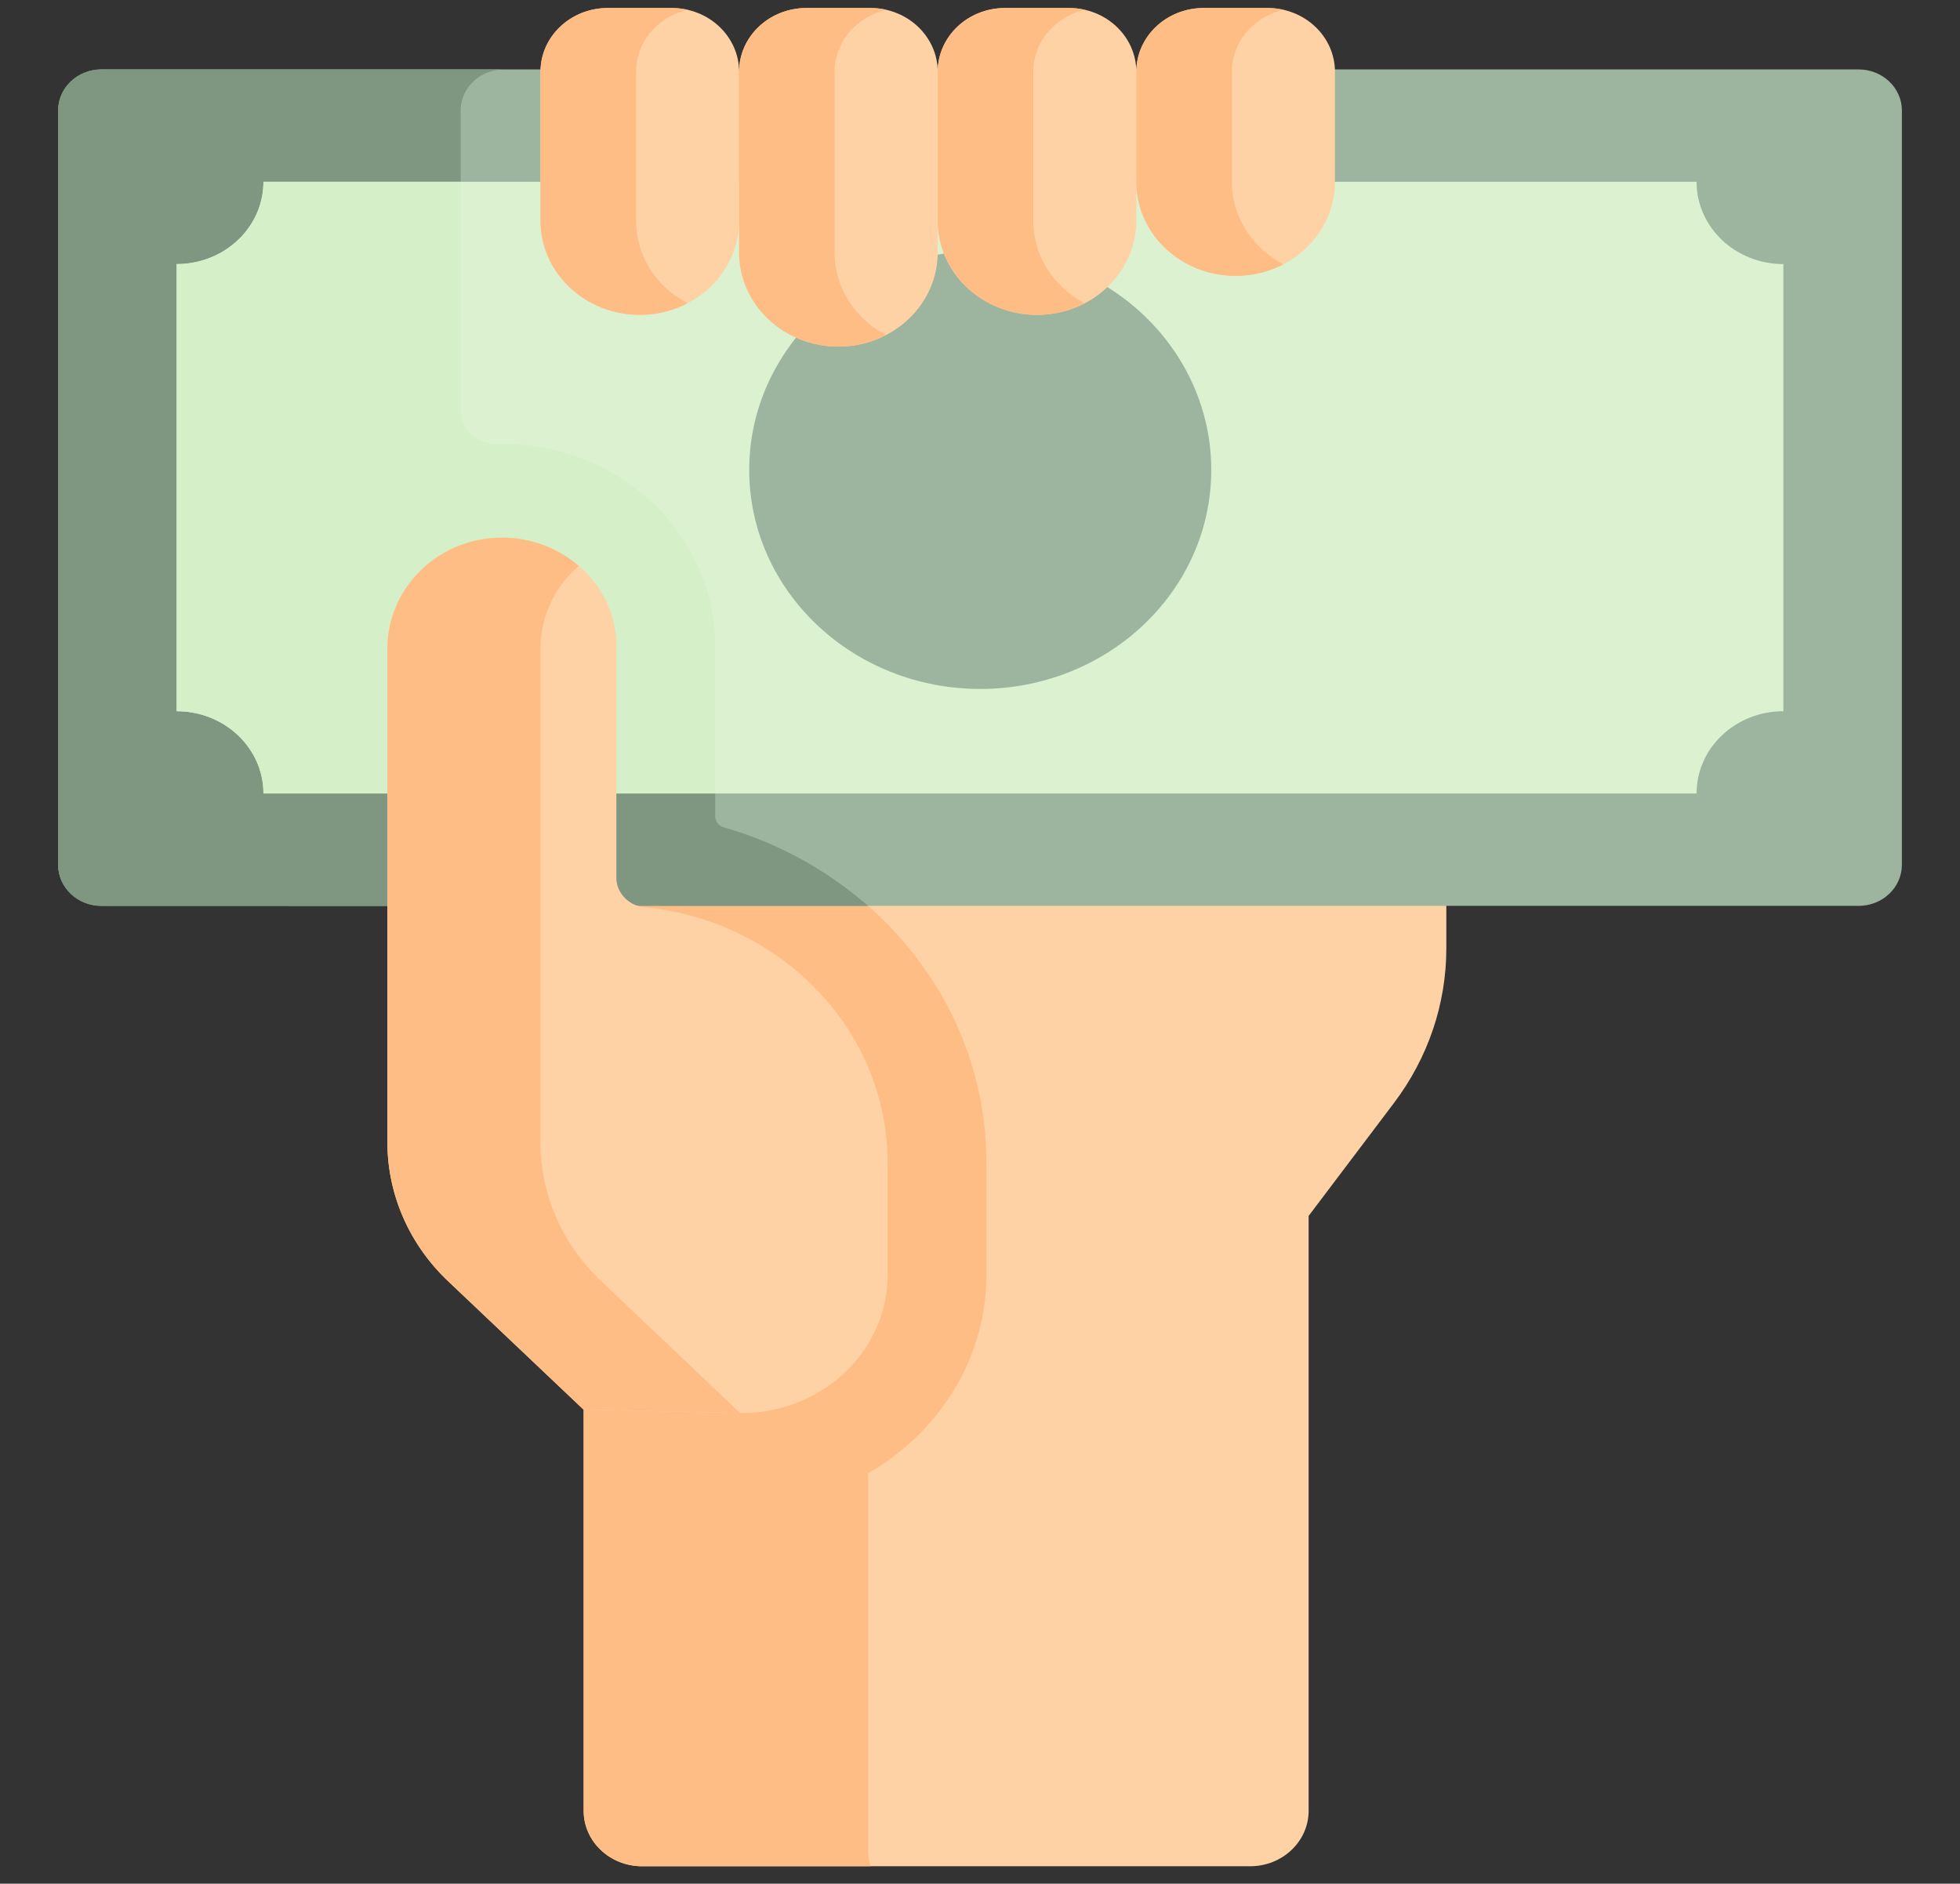
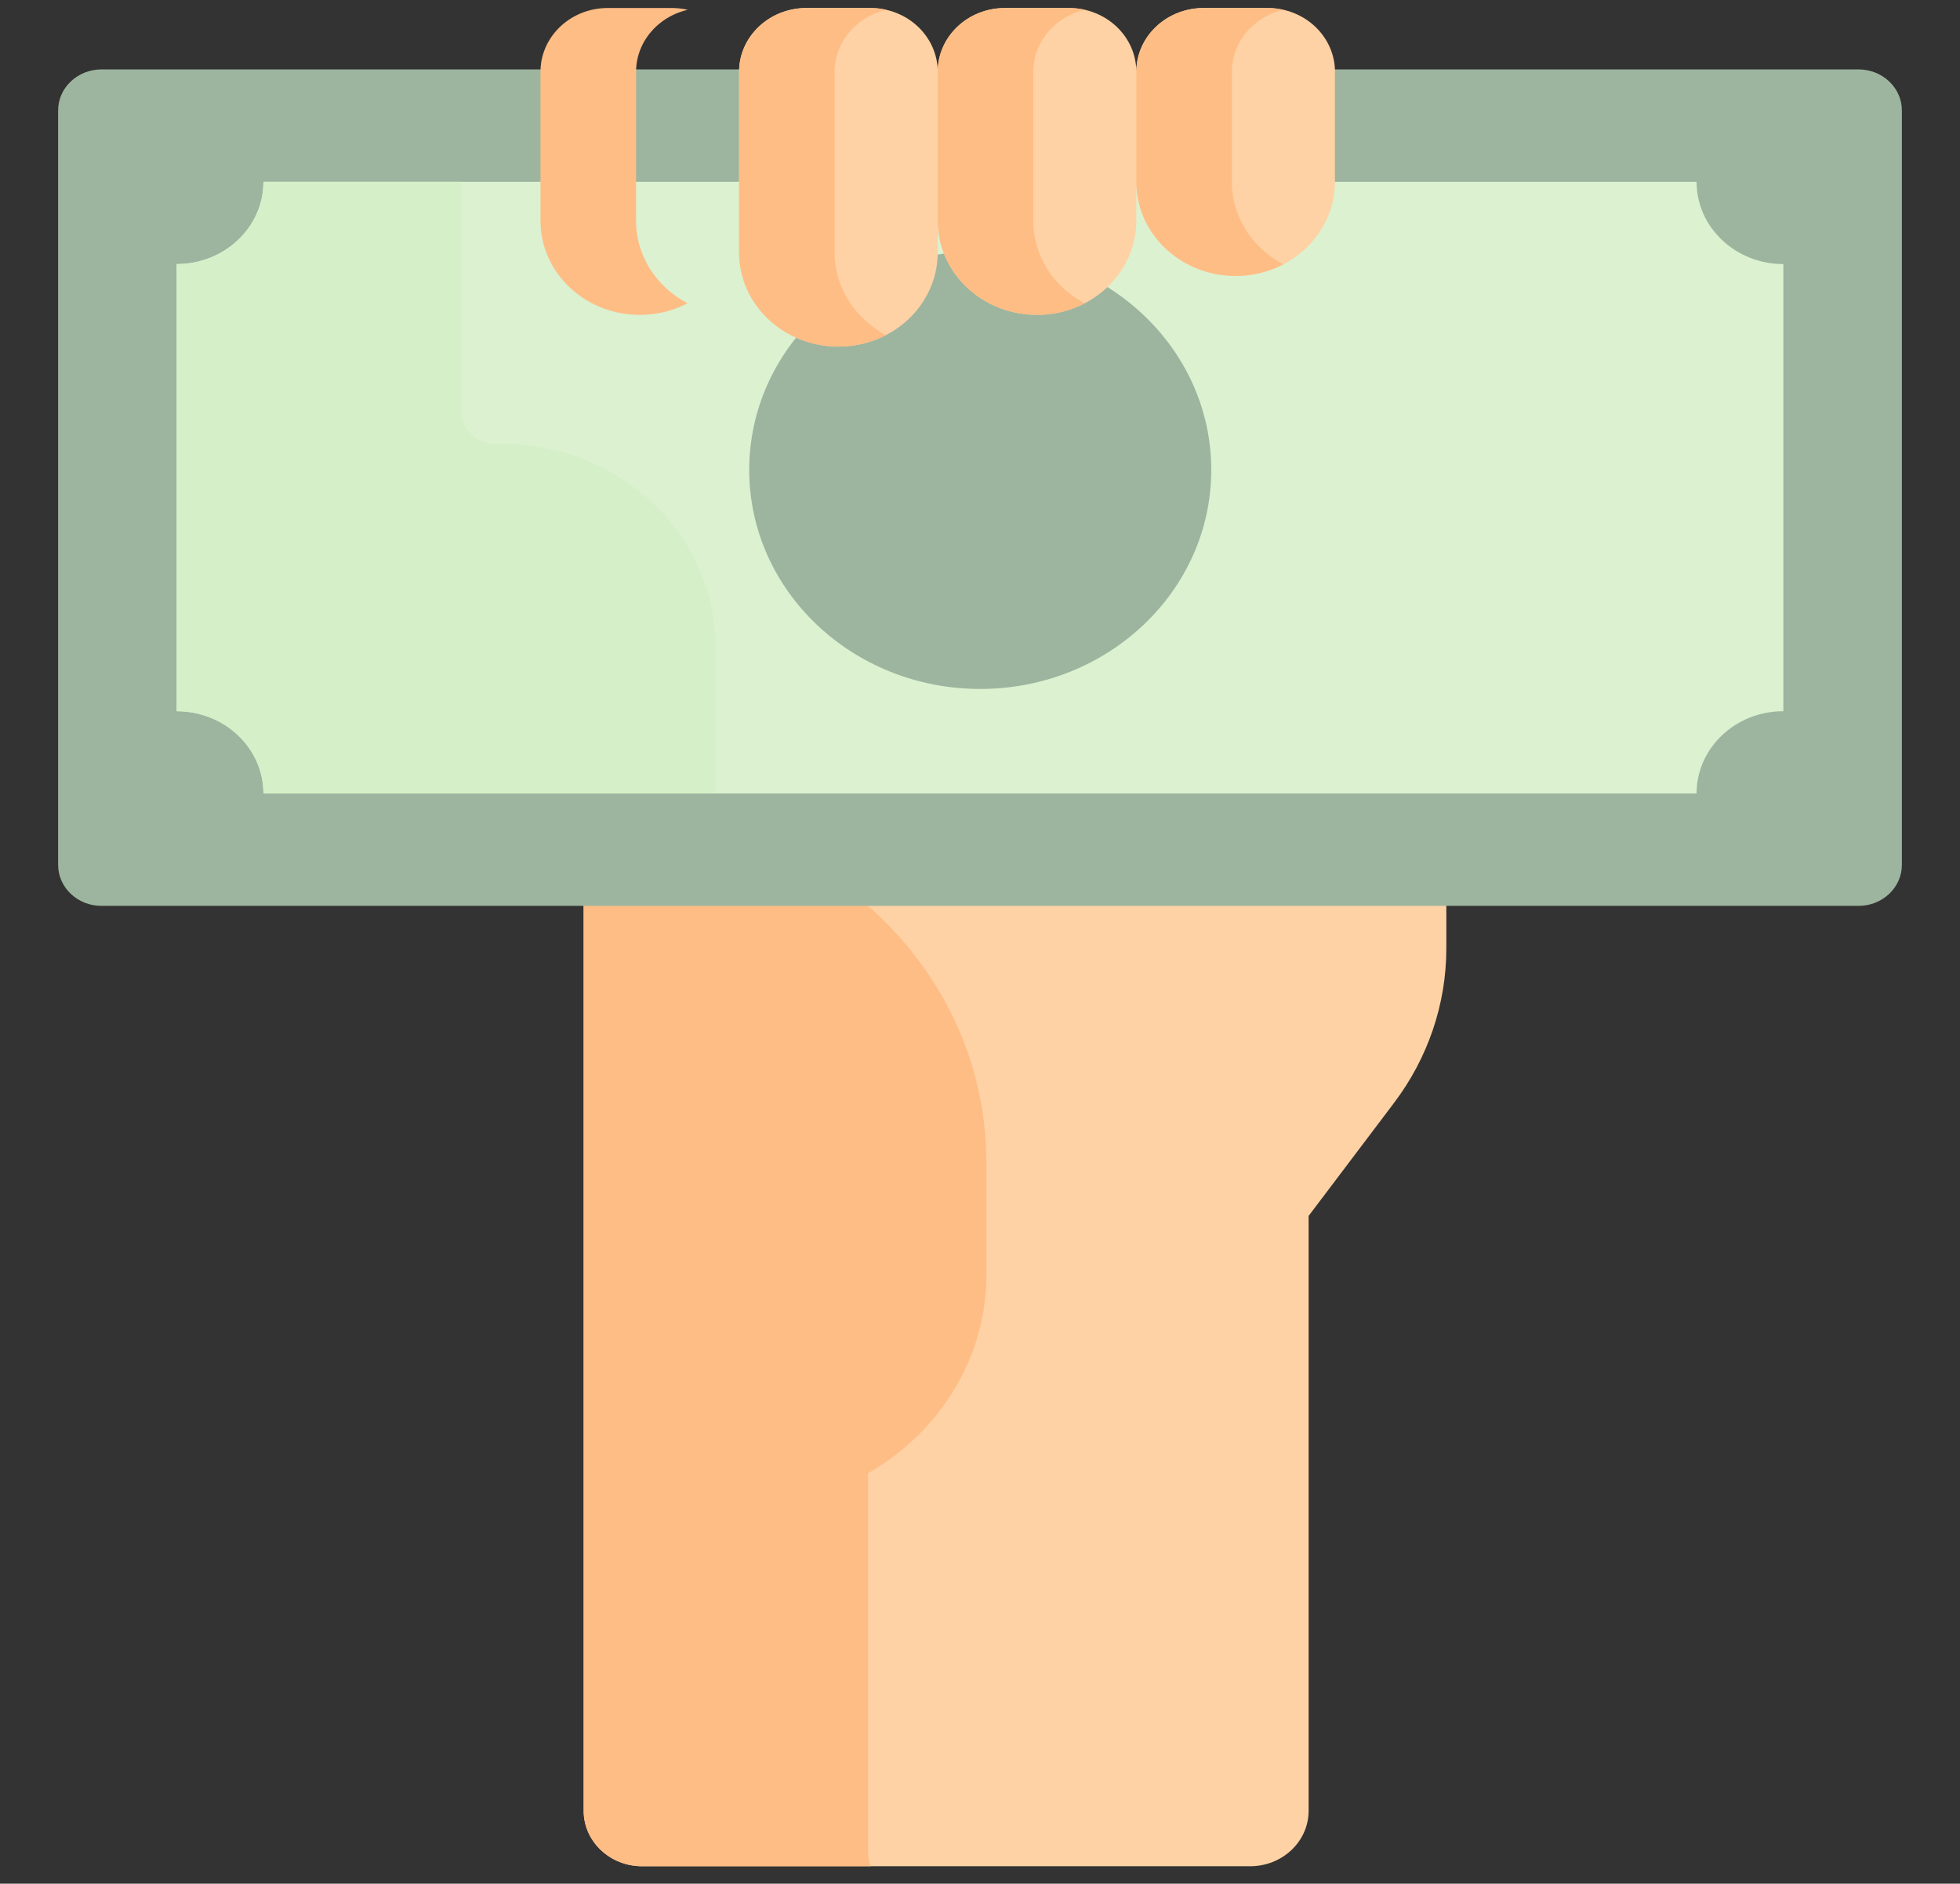
<svg xmlns="http://www.w3.org/2000/svg" width="77" height="74" fill="none">
  <rect width="100%" height="100%" fill="#333333" stroke="none" />
  <g clip-path="url(#clip0)">
    <path d="M56.82 35.74v1.52c0 2.18-.72 4.304-2.06 6.074l-3.35 4.433v23.37c0 1.202-1.028 2.178-2.297 2.178H25.227c-1.269 0-2.298-.975-2.298-2.179V19.587H56.82v16.152z" fill="#FED2A4" />
    <path d="M56.82 21.123v-1.536H22.93v51.549c0 1.204 1.029 2.179 2.298 2.179h8.976a2.074 2.074 0 01-.102-.642V57.877c2.784-1.598 4.65-4.497 4.65-7.802v-4.386c0-3.682-1.512-7.142-4.259-9.746-.128-.121-.259-.24-.391-.356V21.123h22.72z" fill="#FFBD86" />
    <path d="M73.015 2.727c.94 0 1.702.722 1.702 1.613v29.634c0 .89-.762 1.613-1.702 1.613H3.985c-.94 0-1.702-.722-1.702-1.613V4.34c0-.891.762-1.613 1.702-1.613h69.03z" fill="#9DB59F" />
-     <path d="M18.097 33.974V4.34c0-.891.762-1.613 1.702-1.613H3.985c-.94 0-1.702.722-1.702 1.613v29.634c0 .89.762 1.613 1.702 1.613h15.814c-.94 0-1.702-.722-1.702-1.614z" fill="#7F9681" />
-     <path d="M25.643 19.773c-1.582-1.502-3.686-2.33-5.926-2.33l-.172.002c-4.525.087-8.206 3.688-8.206 8.026v10.116H34.1a14.81 14.81 0 00-5.657-3.083.465.465 0 01-.348-.44v-6.678c0-2.123-.873-4.118-2.452-5.613z" fill="#7F9681" />
    <path d="M66.651 7.142c0 1.785 1.526 3.232 3.41 3.232V27.94c-1.884 0-3.41 1.447-3.41 3.232H10.349c0-1.785-1.526-3.232-3.41-3.232V10.374c1.884 0 3.41-1.447 3.41-3.232h56.302z" fill="#DBF1D0" />
    <path d="M25.643 19.773c-1.58-1.502-3.686-2.33-5.925-2.33l-.173.002h-.014c-.783.017-1.434-.564-1.434-1.306V7.142H10.35c0 1.785-1.526 3.232-3.41 3.232V27.94c1.884 0 3.41 1.447 3.41 3.232h17.746v-5.786c0-2.123-.872-4.119-2.451-5.613z" fill="#D5EFC8" />
    <path d="M38.51 27.065c5.011 0 9.075-3.852 9.075-8.604 0-4.752-4.064-8.604-9.076-8.604-5.012 0-9.075 3.852-9.075 8.604 0 4.752 4.063 8.604 9.075 8.604z" fill="#9DB59F" />
    <path d="M52.444 2.821v4.32c0 2.042-1.747 3.698-3.902 3.698-2.155 0-3.9-1.656-3.9-3.699V2.821c0-1.385 1.183-2.506 2.644-2.506H49.8c1.461 0 2.645 1.121 2.645 2.506zM44.64 7.14v1.531c0 2.043-1.746 3.698-3.9 3.698-2.155 0-3.901-1.655-3.901-3.698v-5.85c0-1.385 1.183-2.506 2.643-2.506h2.515c1.46 0 2.644 1.121 2.644 2.506v4.32zm-7.801 1.531v1.246c0 2.043-1.748 3.699-3.902 3.699-2.155 0-3.901-1.656-3.901-3.699V2.821c0-1.385 1.184-2.506 2.645-2.506h2.513c1.46 0 2.645 1.121 2.645 2.506v5.85z" fill="#FED2A4" />
-     <path d="M29.036 2.821v5.85c0 2.043-1.747 3.698-3.901 3.698-2.155 0-3.901-1.655-3.901-3.698v-5.85c0-1.385 1.183-2.506 2.643-2.506h2.515c1.46 0 2.644 1.121 2.644 2.506z" fill="#FED2A4" />
    <path d="M48.396 7.14V2.821c0-1.182.87-2.17 2.03-2.435a2.802 2.802 0 00-.627-.071h-2.513c-1.46 0-2.645 1.121-2.645 2.506v4.32c0 2.042 1.746 3.698 3.901 3.698.68 0 1.32-.166 1.878-.456-1.206-.63-2.024-1.845-2.024-3.243zm-7.802 1.531v-5.85c0-1.182.869-2.17 2.03-2.435a2.816 2.816 0 00-.627-.071h-2.515c-1.46 0-2.643 1.121-2.643 2.506v5.85c0 2.043 1.746 3.698 3.9 3.698.681 0 1.321-.165 1.878-.456-1.206-.629-2.023-1.845-2.023-3.242zM32.79 9.917V2.821c0-1.182.873-2.17 2.033-2.435a2.854 2.854 0 00-.63-.071h-2.512c-1.461 0-2.645 1.121-2.645 2.506v7.096c0 2.043 1.746 3.699 3.9 3.699.681 0 1.321-.166 1.878-.456-1.206-.63-2.023-1.845-2.023-3.243zm-7.801-1.246v-5.85c0-1.182.87-2.17 2.03-2.435a2.84 2.84 0 00-.627-.071h-2.515c-1.46 0-2.643 1.121-2.643 2.506v5.85c0 2.043 1.746 3.698 3.9 3.698.681 0 1.321-.165 1.878-.456-1.206-.629-2.023-1.845-2.023-3.242z" fill="#FFBD86" />
-     <path d="M34.87 50.075c0 3.048-2.646 5.5-5.86 5.433l-6.081-.128-5.326-5.05c-1.526-1.446-2.383-3.408-2.383-5.452V25.471c0-2.334 1.942-4.3 4.404-4.347a4.608 4.608 0 013.272 1.248 4.136 4.136 0 011.318 3.014v9.09c0 .602.481 1.104 1.113 1.166a10.873 10.873 0 016.422 2.904c1.928 1.828 3.12 4.353 3.12 7.143v4.386z" fill="#FED2A4" />
-     <path d="M28.284 54.758l.001-.001-4.668-4.426c-1.526-1.447-2.383-3.409-2.383-5.453V25.471c0-1.274.58-2.438 1.506-3.24a4.618 4.618 0 00-3.116-1.107c-2.462.047-4.404 2.013-4.404 4.347v19.407c0 2.044.857 4.006 2.383 5.453l5.326 5.049 6.08.128h.066l-.791-.75z" fill="#FFBD86" />
  </g>
  <defs>
    <clipPath id="clip0">
      <path fill="#fff" transform="translate(0 .315)" d="M0 0h77v73H0z" />
    </clipPath>
  </defs>
</svg>